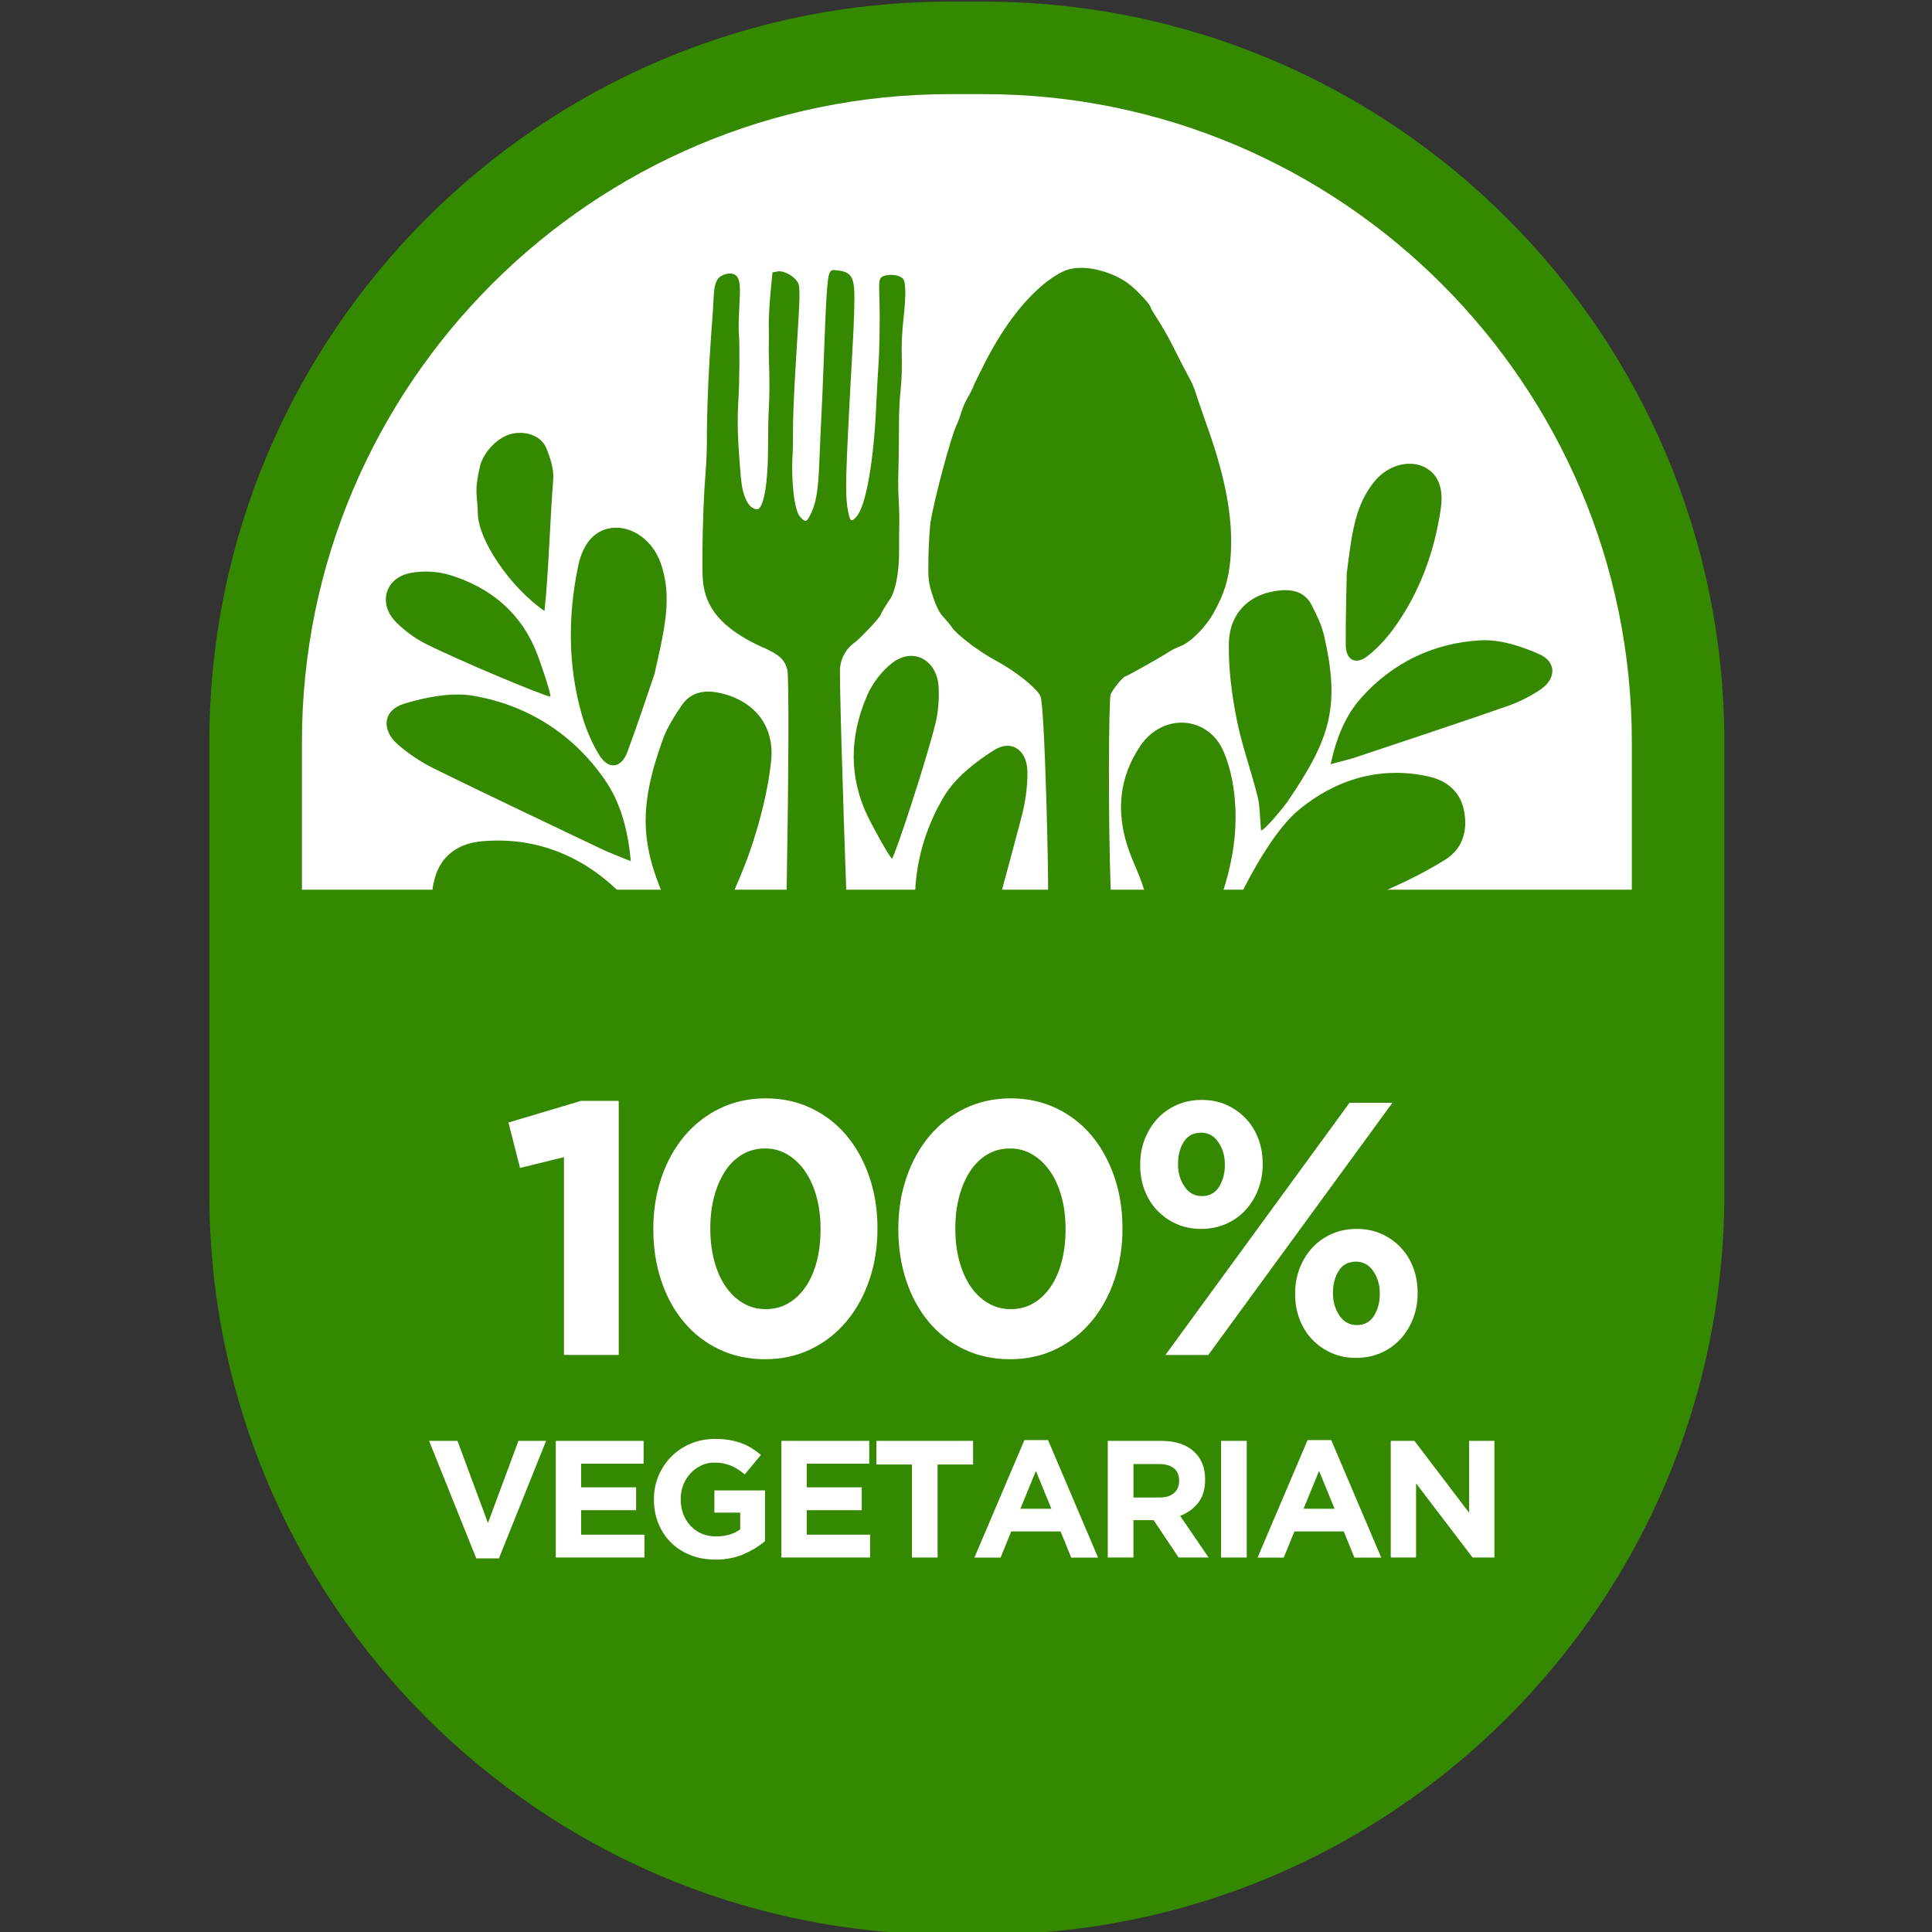
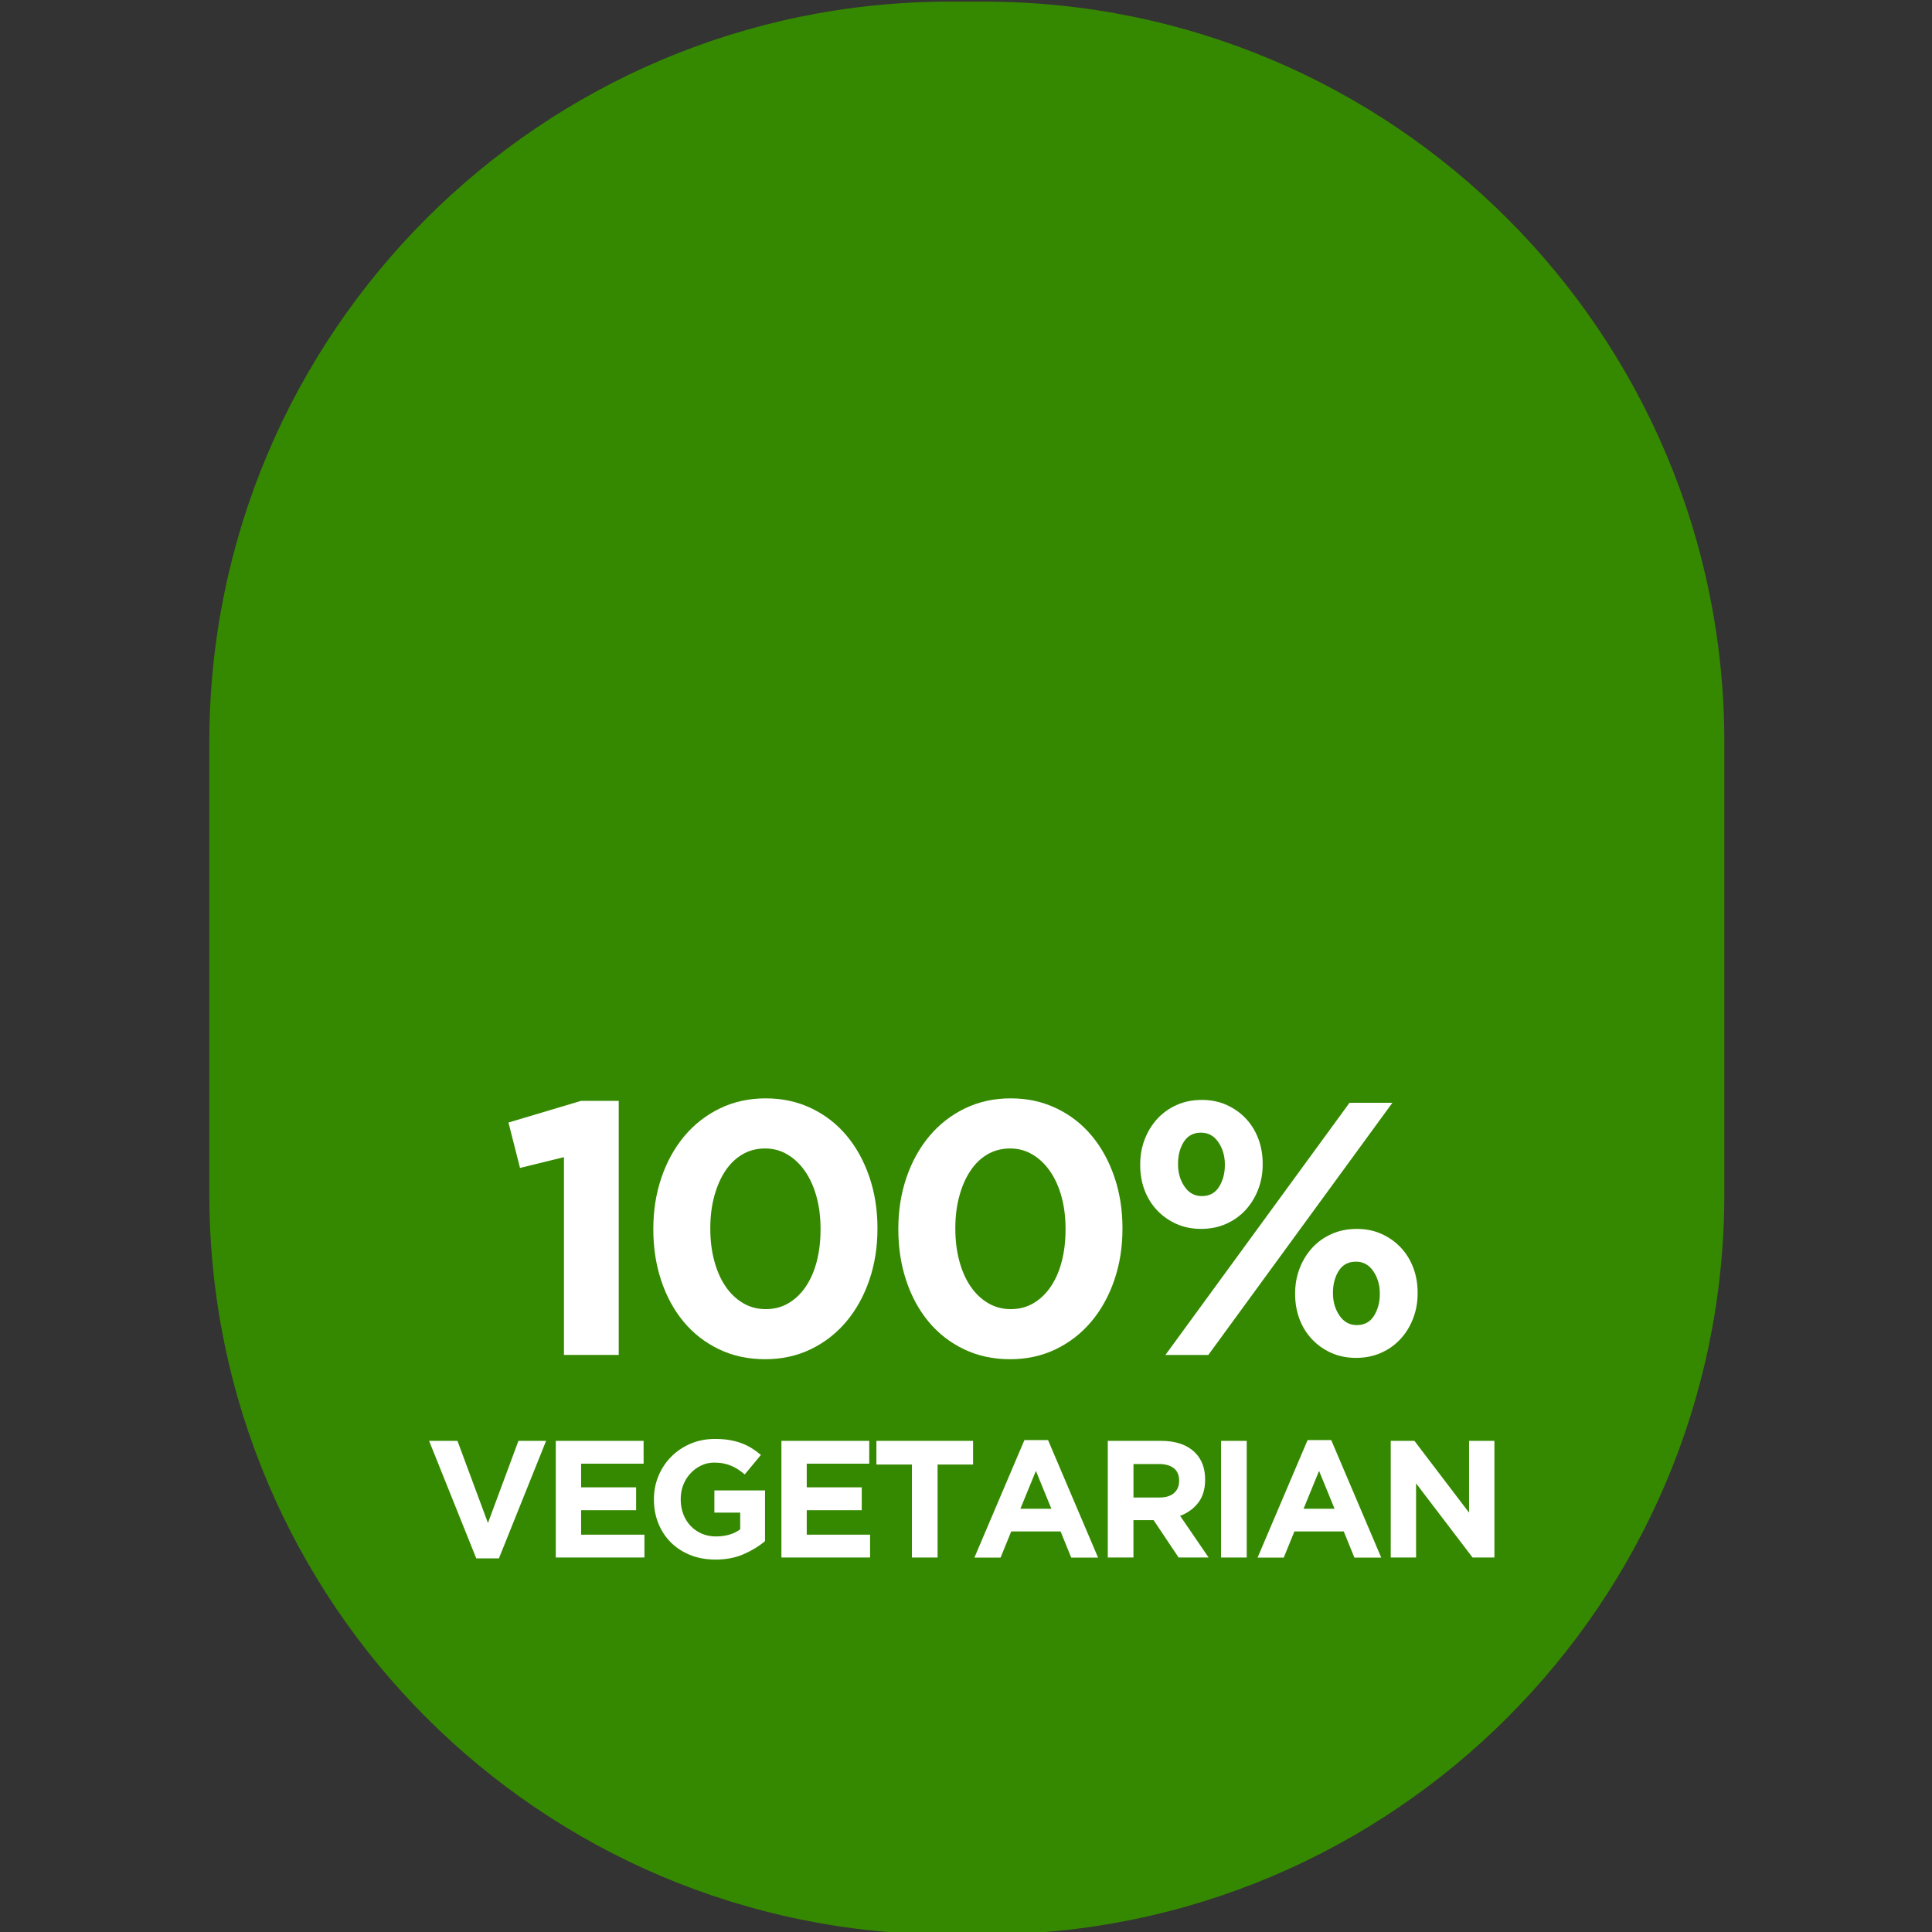
<svg xmlns="http://www.w3.org/2000/svg" version="1.1" viewBox="0 0 200 200">
  <rect x="0" y="0" width="200" height="200" fill="#333333" stroke="none" />
  <g transform="matrix(.667 0 0 .667 -897.32 -1165.8)">
    <g transform="matrix(.301 0 0 .301 1203.9 1293.9)" stroke-width="0px">
      <path class="cls-9" d="m959.5 1508.9h17.61c210.71 0 381.78 171.07 381.78 381.78v233.1c0 210.71-171.07 381.78-381.78 381.78h-17.6c-210.71 0-381.78-171.07-381.78-381.78v-233.1c0-210.71 171.07-381.78 381.78-381.78z" fill="#358900" />
-       <path class="cls-10" d="m1311.2 1966.8v-76.14c0-184.2-149.86-334.06-334.06-334.06h-17.61c-184.2 0-334.06 149.86-334.06 334.06v76.14h685.72z" fill="#fff" />
      <g fill="#358900" fill-rule="evenodd">
        <path class="cls-2" d="m768.9 2031.4c-10.91-8.48-24.56-13.32-36.52-20.56-10.45-6.34-20.71-13.19-30.22-20.85-9.98-8.03-11.53-19.38-7.58-31 3.73-10.94 12.81-16.19 23.78-17.16 29.37-2.61 54.49 8.85 73.75 29.27 23.79 25.23 41.89 99.14 43.54 104.76-6.07 0.73-49.51-31.06-66.76-44.46z" />
        <path class="cls-2" d="m834.8 2008.6c-2.88-1.17-12.5-16.96-13.58-19.07-20.36-39.56-24.51-59.34-9.51-100.59 2.25-6.17 6.01-11.92 9.74-17.39 4.49-6.58 11.47-7.8 18.79-6.32 18.02 3.65 29.1 16.67 27.16 35.23-1.55 14.79-5.34 29.58-9.98 43.76-4.96 15.18-12.33 29.56-18.1 44.5-2.12 5.47-2.68 11.54-4.51 19.89z" />
        <path class="cls-2" d="m795.05 1952.1c-6.84-2.82-10.88-4.26-14.73-6.1-28.88-13.77-57.82-27.44-86.54-41.56-6.77-3.33-13.31-7.63-18.97-12.6-8.6-7.56-7.46-17.71 3.45-20.97 11.49-3.43 24.57-6.02 36.06-3.98 27.89 4.97 51.17 19.87 67.36 43.28 7.81 11.3 11.85 25.14 13.37 41.93z" />
        <path class="cls-2" d="m807.26 1855.6c-3.62 10.48-8.48 25.42-13.94 40.12-3.16 8.51-9.73 9.42-14.52 1.7-3.99-6.43-7.01-13.74-9.08-21.05-7.15-25.25-7.11-50.86-1.82-76.45 2.54-12.32 9.19-19.12 18.31-19.73 9.96-0.66 19.97 6.66 24.02 17.61 6.67 18.02 1.97 35.62-2.97 57.79z" />
        <path class="cls-2" d="m750.54 1823.1c-18.11-12.54-34.15-36.89-34.35-50.06-0.15-9.68-2.12-10.82 1.12-24.63 1.61-6.84 9.2-15.62 17.45-16.91 7.15-1.12 14.27 1.6 16.76 7.72 2.06 5.06 3.95 10.88 3.52 16.16-1.61 19.89-2.42 49.04-4.51 67.73z" />
        <path class="cls-2" d="m753.59 1867.3c-4.17-0.71-47.51-18.75-64.77-27.54-5.34-2.72-10.37-6.52-14.65-10.73-9.52-9.38-6.09-22.76 6.98-25.47 6.71-1.4 14.54-0.93 21.1 1.14 20.85 6.58 36.45 19.57 44.53 40.58 2.43 6.32 7.26 20.9 6.81 22.02z" />
      </g>
      <g fill="#358900" fill-rule="evenodd">
        <path class="cls-2" d="m1056.1 2032c6.96 4.36 26.29-22.38 31.04-32.21 11.44-23.65 20.84-48.15 19.65-75-0.43-9.79-2.21-20.1-6.01-29.04-7.99-18.81-31.46-20.22-43.02-3.1-10.82 16.03-12.51 33.53-6.59 51.81 1.35 4.17 3.09 8.22 4.81 12.26 7.42 17.33 10.13 35.06 5.21 53.6-1.87 7.04-3.34 14.2-5.09 21.68z" />
        <path class="cls-2" d="m1153 1980c10.28-6.13 22.53-8.85 33.58-13.81 9.66-4.34 19.2-9.15 28.2-14.73 9.44-5.85 11.97-15.45 9.8-25.86-2.05-9.81-9.3-15.28-18.63-17.28-24.98-5.35-47.8 1.84-66.52 17.37-23.13 19.18-46.52 80.83-48.54 85.49 5.15 1.27 45.87-21.48 62.12-31.18z" />
        <path class="cls-2" d="m1120 1936.3c2.6-0.7 12.54-13.26 13.7-14.96 21.69-31.86 27.36-48.43 18.82-85.5-1.28-5.55-3.9-10.88-6.53-15.99-3.17-6.13-9.04-7.93-15.49-7.42-15.88 1.23-26.79 11.25-27.08 27.42-0.23 12.89 1.46 26 3.95 38.69 2.65 13.58 7.47 26.73 10.86 40.18 1.24 4.93 1.09 10.21 1.78 17.58z" />
        <path class="cls-2" d="m1155.9 1902.1c6.1-1.68 9.67-2.48 13.13-3.64 25.94-8.67 51.92-17.24 77.76-26.23 6.09-2.12 12.09-5.09 17.42-8.72 8.09-5.52 8.18-14.25-0.74-18.15-9.38-4.11-20.21-7.68-30.18-7.14-24.18 1.3-45.49 11.51-61.67 29.69-7.81 8.77-12.68 20.09-15.72 34.18z" />
        <path class="cls-2" d="m1164.2 1803.8c-0.16 9.61-0.61 23.21-0.51 36.8 0.06 7.87 5.14 10.55 11.32 5.68 5.16-4.06 9.78-9.12 13.62-14.45 13.29-18.46 20.84-39.32 24.1-61.73 1.57-10.78-1.83-18.29-9.08-21.48-7.92-3.49-18.24-0.48-24.77 7.23-10.77 12.71-12.14 28.42-14.68 47.95z" />
      </g>
      <g fill="#358900" fill-rule="evenodd">
        <path class="cls-2" d="m966.4 2036.6c2.33-6.99 3.86-10.97 4.99-15.07 8.49-30.78 17.07-61.53 25.18-92.43 1.91-7.29 2.98-15.05 3-22.61 0.02-11.5-8.04-17.49-17.36-11.57-9.81 6.24-20.04 14.23-25.89 24.17-14.21 24.11-18.29 51.48-11.7 79.3 3.18 13.44 10.61 25.77 21.78 38.21z" />
        <path class="cls-2" d="m929.78 1950.8c2.24-3.73 17.47-50.02 22.33-69.59 1.49-6.04 1.98-12.62 1.65-18.9-0.74-13.97-13.09-20.71-23.84-12.47-5.51 4.23-10.37 10.62-13.16 17.17-8.91 20.8-9.49 42.01 0.96 63.04 3.15 6.32 10.92 20.3 12.06 20.75z" />
      </g>
      <path class="cls-9" d="m863.5 1842c8.12 3.67 10.75 6.07 12.23 11.19 0.98 3.39 0.63 59.7-0.34 114.76h30.77c-1.61-45.36-3.72-112.11-3.17-116.13 0.7-5.17 3.41-9.64 7.61-12.56 2.6-1.82 13.12-13.05 13.27-14.18 0.09-0.61 3.14-5.74 4.8-8.06 2.78-3.88 4.72-13.79 4.7-23.95-0.01-5.63 0.04-12.39 0.11-15.14 0.07-2.77-0.04-7.8-0.27-11.38-0.22-3.56-0.34-8.41-0.28-10.92 0.07-2.5 0.18-7.96 0.26-12.22 0.08-4.23 0.14-12 0.13-17.27 0-5.26 0.4-13.17 0.9-17.57 0.5-4.39 0.74-12.06 0.54-16.99-0.2-4.91 0.19-13.49 0.86-18.94 0.67-5.44 1.1-12.37 0.95-15.3-0.22-4.39-0.66-5.56-2.47-6.53-2.87-1.55-8.83-1.25-10.09 0.51-1 1.39-1.04 2.12-0.75 11.33 0.29 9.03 0.02 26.81-0.51 33.51-0.27 3.48-0.81 13.14-1.19 21.62-1.29 28.59-5.31 51.08-10.1 56.61-2.34 2.7-3.23 2.56-3.94-0.63-2.21-9.98-2.09-15.08 2.13-91.18 0.39-6.94 0.7-16.45 0.7-21.14 0-10.35-1.57-13.01-8.2-13.91-3.47-0.47-4.02-0.28-4.79 1.71-1.05 2.71-1.74 13.92-2.95 48.05-0.27 7.68-0.76 18.88-1.07 24.81-0.31 5.98-0.82 17.31-1.14 25.35-0.59 14.71-1.82 21.18-5.17 27.16-1.52 2.7-2.02 2.7-4.65-0.01-2.98-3.08-4.81-18.52-3.88-32.73 0.1-1.48 0.17-5.97 0.17-9.96s0.1-9.69 0.23-12.67 0.33-7.44 0.44-9.92c0.23-5.19 0.6-11.44 2.09-35.37 0.79-12.78 0.78-18.11-0.07-19.89-1.62-3.4-7.44-6.7-10.66-6.05l-2.62 0.53-1.02 10.79c-0.55 5.92-0.95 13.31-0.87 16.36 0.09 3.1 0.1 7.15 0.02 9.17-0.07 2-0.04 6.26 0.07 9.54 0.34 10.12 0.32 17.43-0.1 24.94-0.22 3.98-0.37 11.48-0.35 16.74 0.11 21.34-2.27 35.09-5.97 34.58-4.32-0.59-7.26-6.71-8.11-16.9-1.72-20.56-1.93-28.27-1.12-41.53 0.44-7.29 0.58-26.11 0.22-30.82-0.32-4.24-0.27-7.02 0.35-19.46 0.36-7.12-0.14-10.29-1.86-11.81-1.82-1.6-5.45-1.34-8.25 0.59q-2.9 2-3.28 9.76c-0.2 4.23-0.54 9.78-0.74 12.24-1.76 21.81-2.94 48.51-2.8 63.14 0.03 3.49-0.25 10.22-0.62 14.89-0.99 12.37-1.57 27.29-1.69 43.78-0.09 11.52 0.26 15.7 1.7 20.29 3.44 10.99 12.79 19.54 29.81 27.21z" fill="#358900" />
      <path class="cls-9" d="m956.3 1826.3c1.66 1.76 3.67 4.2 4.41 5.34 2.27 3.54 13.99 12.47 21.97 16.72 10.46 5.59 21.14 13.99 23.54 18.53 2.36 4.47 4.39 98.6 3.92 100.67-0.03 0.14-0.07 0.31-0.1 0.49h32.49c-1.45-39.71-1.04-99.59-0.06-101.97 1.06-2.58 6.52-9.26 7.53-9.24 0.69 0.02 17.99-9.71 22.29-12.53 1.49-0.98 4.2-2.34 5.93-2.97 5.41-1.99 13.24-9.8 17.44-17.42 5.35-9.71 7.58-16.79 8.54-27.29 1.73-18.81-1.88-40.17-11.3-66.87-1.79-5.09-6.12-17.49-6.64-19.3s-1.73-4.75-2.7-6.5c-2.19-4-4.56-8.58-9.19-17.79-2.01-4.01-5.35-9.89-7.42-13.06-2.08-3.21-3.75-5.97-3.74-6.22 0.04-1.53-7.03-9.19-11.7-12.69-7.35-5.48-22.14-10.5-32.24-6.74-2.75 1.03-22.67 9.79-42.36 49.07-2.33 4.66-4.76 9.44-5.19 10.65-0.43 1.23-1.73 3.82-2.9 5.77-1.18 1.96-2.65 5.33-3.31 7.56s-1.76 5.19-2.49 6.68c-2.85 5.88-11.56 38.36-13.4 50-0.45 2.9-0.95 10.99-1.09 17.92-0.24 11.6-0.06 13.26 2.23 20.3 1.74 5.35 3.41 8.64 5.55 10.9z" fill="#358900" />
      <g fill="#fff">
        <path class="cls-10" d="m760.59 2104.7-22.67 5.57-5.95-23.41 37.34-11.15h19.51v130.98h-28.24v-101.99z" />
        <path class="cls-10" d="m864.26 2208.9c-8.67 0-16.57-1.7-23.69-5.11-7.12-3.4-13.19-8.11-18.21-14.12s-8.89-13.1-11.61-21.27c-2.73-8.17-4.09-16.97-4.09-26.38v-0.37c0-9.41 1.39-18.21 4.18-26.38 2.79-8.18 6.72-15.3 11.8-21.37s11.18-10.83 18.3-14.3c7.12-3.46 15.02-5.2 23.69-5.2s16.38 1.71 23.5 5.11c7.12 3.41 13.19 8.11 18.21 14.12s8.92 13.1 11.71 21.27c2.79 8.18 4.18 16.97 4.18 26.38v0.37c0 9.41-1.39 18.21-4.18 26.38s-6.72 15.3-11.8 21.37-11.18 10.84-18.3 14.3-15.02 5.2-23.69 5.2zm0.37-25.82c4.33 0 8.24-1.02 11.71-3.06s6.44-4.89 8.92-8.55c2.48-3.65 4.37-7.99 5.67-13 1.3-5.02 1.95-10.5 1.95-16.44v-0.37c0-5.95-0.68-11.43-2.04-16.44-1.36-5.02-3.31-9.38-5.85-13.1-2.54-3.71-5.57-6.62-9.1-8.73s-7.4-3.16-11.61-3.16-8.24 1.02-11.7 3.06c-3.47 2.04-6.41 4.89-8.83 8.55-2.41 3.65-4.3 7.99-5.67 13-1.37 5.02-2.04 10.5-2.04 16.44v0.37c0 5.95 0.68 11.46 2.04 16.53 1.36 5.08 3.28 9.45 5.76 13.1 2.48 3.66 5.48 6.54 9.01 8.64 3.53 2.11 7.46 3.16 11.8 3.16z" />
        <path class="cls-10" d="m990.59 2208.9c-8.67 0-16.57-1.7-23.69-5.11-7.12-3.4-13.19-8.11-18.21-14.12s-8.89-13.1-11.61-21.27c-2.73-8.17-4.09-16.97-4.09-26.38v-0.37c0-9.41 1.39-18.21 4.18-26.38 2.79-8.18 6.72-15.3 11.8-21.37s11.18-10.83 18.3-14.3c7.12-3.46 15.02-5.2 23.69-5.2s16.38 1.71 23.5 5.11c7.12 3.41 13.19 8.11 18.21 14.12s8.92 13.1 11.71 21.27c2.79 8.18 4.18 16.97 4.18 26.38v0.37c0 9.41-1.39 18.21-4.18 26.38s-6.72 15.3-11.8 21.37-11.18 10.84-18.3 14.3-15.02 5.2-23.69 5.2zm0.37-25.82c4.33 0 8.24-1.02 11.71-3.06 3.46-2.04 6.44-4.89 8.92-8.55 2.48-3.65 4.37-7.99 5.67-13 1.3-5.02 1.95-10.5 1.95-16.44v-0.37c0-5.95-0.68-11.43-2.04-16.44-1.36-5.02-3.31-9.38-5.85-13.1-2.54-3.71-5.57-6.62-9.1-8.73s-7.4-3.16-11.61-3.16-8.24 1.02-11.7 3.06c-3.47 2.04-6.41 4.89-8.82 8.55-2.42 3.65-4.31 7.99-5.67 13-1.36 5.02-2.04 10.5-2.04 16.44v0.37c0 5.95 0.68 11.46 2.04 16.53 1.36 5.08 3.28 9.45 5.76 13.1 2.48 3.66 5.48 6.54 9.01 8.64 3.53 2.11 7.46 3.16 11.8 3.16z" />
        <path class="cls-10" d="m1089.1 2141.7c-4.71 0-8.98-0.87-12.82-2.6s-7.15-4.09-9.94-7.06-4.92-6.44-6.41-10.4-2.23-8.23-2.23-12.82v-0.37c0-4.58 0.77-8.89 2.32-12.91s3.71-7.55 6.5-10.59c2.79-3.03 6.13-5.42 10.03-7.15s8.2-2.6 12.91-2.6 8.98 0.87 12.82 2.6c3.84 1.74 7.15 4.09 9.94 7.06s4.92 6.44 6.41 10.4c1.49 3.97 2.23 8.24 2.23 12.82v0.37c0 4.58-0.77 8.89-2.32 12.91-1.55 4.03-3.72 7.55-6.5 10.59-2.79 3.04-6.13 5.42-10.03 7.15-3.9 1.74-8.21 2.6-12.91 2.6zm76.54-65.03h22.11l-94.94 130.05h-22.11zm-76.17 48.12c3.96 0 6.94-1.61 8.92-4.83s2.97-6.94 2.97-11.15v-0.37c0-4.33-1.12-8.14-3.34-11.43-2.23-3.28-5.2-4.92-8.92-4.92-3.96 0-6.94 1.58-8.92 4.74s-2.97 6.91-2.97 11.24v0.37c0 4.34 1.11 8.14 3.34 11.43 2.23 3.28 5.2 4.92 8.92 4.92zm79.52 83.42c-4.71 0-8.98-0.87-12.82-2.6s-7.15-4.09-9.94-7.06-4.92-6.44-6.41-10.4-2.23-8.24-2.23-12.82v-0.37c0-4.58 0.77-8.88 2.32-12.91 1.55-4.02 3.72-7.55 6.5-10.59 2.79-3.04 6.13-5.42 10.03-7.15s8.2-2.6 12.91-2.6 8.98 0.87 12.82 2.6c3.84 1.74 7.15 4.09 9.94 7.06s4.92 6.44 6.41 10.4 2.23 8.24 2.23 12.82v0.37c0 4.58-0.77 8.89-2.32 12.91-1.55 4.03-3.71 7.56-6.5 10.59-2.79 3.04-6.13 5.42-10.03 7.15s-8.21 2.6-12.91 2.6zm0.37-16.91c3.96 0 6.93-1.61 8.92-4.83 1.98-3.22 2.97-6.93 2.97-11.15v-0.37c0-4.33-1.11-8.14-3.34-11.43-2.23-3.28-5.2-4.92-8.92-4.92-3.97 0-6.94 1.58-8.92 4.74s-2.97 6.91-2.97 11.24v0.37c0 4.34 1.12 8.15 3.34 11.43 2.23 3.28 5.2 4.92 8.92 4.92z" />
        <path class="cls-10" d="m691.06 2251h14.61l15.72 42.36 15.72-42.36h14.26l-24.32 60.58h-11.69l-24.32-60.58z" />
        <path class="cls-10" d="m756.37 2251h45.28v11.77h-32.22v12.2h28.36v11.77h-28.36v12.63h32.65v11.77h-45.71v-60.15z" />
        <path class="cls-10" d="m838.6 2312.2c-4.7 0-8.98-0.77-12.85-2.32s-7.19-3.69-9.97-6.44-4.94-6.02-6.49-9.8-2.32-7.91-2.32-12.37v-0.17c0-4.3 0.79-8.32 2.36-12.07s3.77-7.05 6.57-9.88c2.81-2.84 6.13-5.07 9.97-6.7s8.05-2.45 12.63-2.45c2.69 0 5.14 0.19 7.35 0.56 2.2 0.37 4.25 0.9 6.14 1.59s3.66 1.55 5.33 2.58c1.66 1.03 3.27 2.21 4.81 3.52l-8.33 10.05c-1.15-0.97-2.29-1.83-3.44-2.58-1.15-0.74-2.33-1.38-3.57-1.89-1.23-0.52-2.56-0.92-4-1.2-1.43-0.29-3.01-0.43-4.73-0.43-2.41 0-4.65 0.5-6.75 1.51-2.09 1-3.92 2.35-5.5 4.05s-2.81 3.68-3.7 5.94c-0.89 2.27-1.33 4.69-1.33 7.28v0.17c0 2.76 0.44 5.3 1.33 7.62 0.89 2.33 2.15 4.35 3.78 6.07s3.55 3.06 5.76 4.01 4.65 1.42 7.35 1.42c4.93 0 9.08-1.21 12.46-3.63v-8.65h-13.32v-11.43h26.12v26.12c-3.09 2.63-6.77 4.88-11.04 6.75-4.27 1.86-9.15 2.79-14.65 2.79z" />
        <path class="cls-10" d="m872.71 2251h45.28v11.77h-32.22v12.2h28.35v11.77h-28.35v12.63h32.65v11.77h-45.71v-60.15z" />
        <path class="cls-10" d="m939.99 2263.2h-18.3v-12.2h49.84v12.2h-18.3v47.95h-13.23v-47.95z" />
        <path class="cls-10" d="m997.99 2250.6h12.2l25.78 60.58h-13.83l-5.5-13.49h-25.43l-5.5 13.49h-13.49l25.78-60.58zm13.92 35.4-7.99-19.51-7.99 19.51z" />
        <path class="cls-10" d="m1041 2251h27.5c7.62 0 13.46 2.04 17.53 6.1 3.44 3.44 5.15 8.02 5.15 13.75v0.17c0 4.87-1.19 8.84-3.57 11.9s-5.49 5.31-9.32 6.74l14.69 21.48h-15.47l-12.89-19.25h-10.4v19.25h-13.23v-60.15zm26.64 29.21c3.27 0 5.77-0.77 7.52-2.32s2.62-3.61 2.62-6.19v-0.17c0-2.86-0.92-5.01-2.75-6.44s-4.38-2.15-7.65-2.15h-13.15v17.27h13.4z" />
        <path class="cls-10" d="m1099.4 2251h13.23v60.15h-13.23z" />
        <path class="cls-10" d="m1144 2250.6h12.2l25.78 60.58h-13.83l-5.5-13.49h-25.43l-5.5 13.49h-13.49l25.78-60.58zm13.92 35.4-7.99-19.51-7.99 19.51z" />
        <path class="cls-10" d="m1186.9 2251h12.2l28.18 37.03v-37.03h13.06v60.15h-11.26l-29.13-38.24v38.24h-13.06v-60.15z" />
      </g>
    </g>
  </g>
</svg>